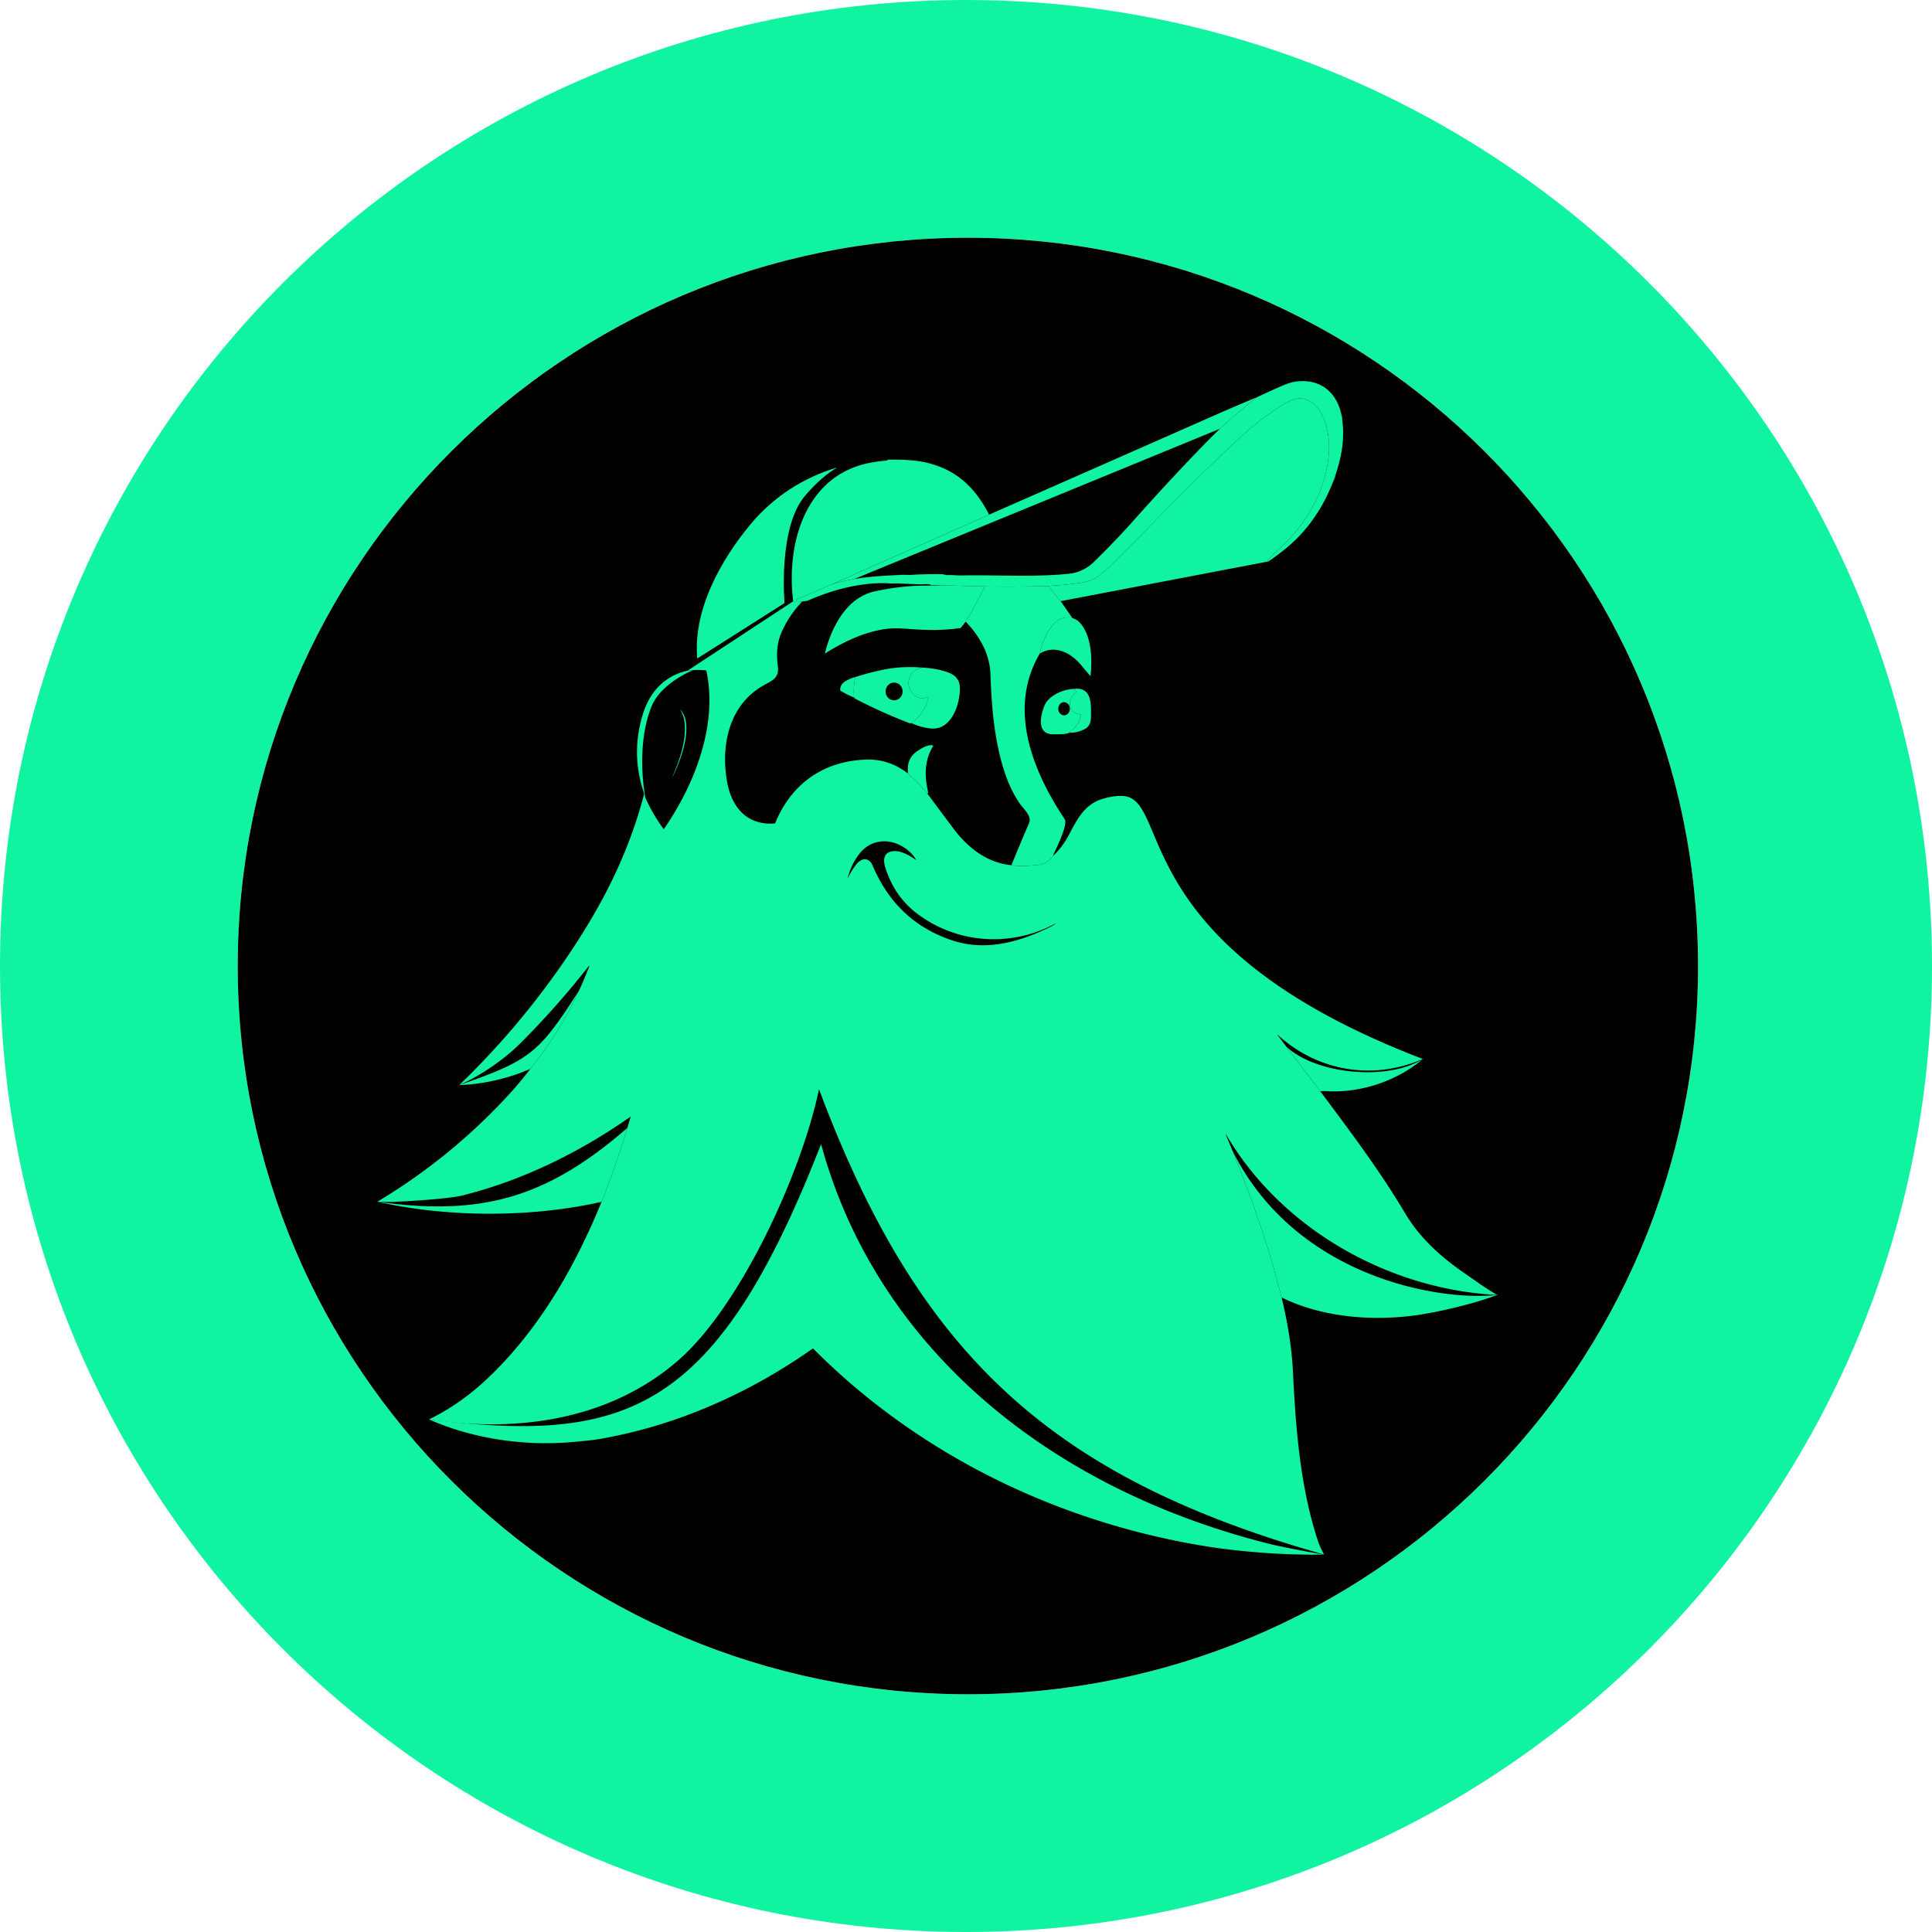
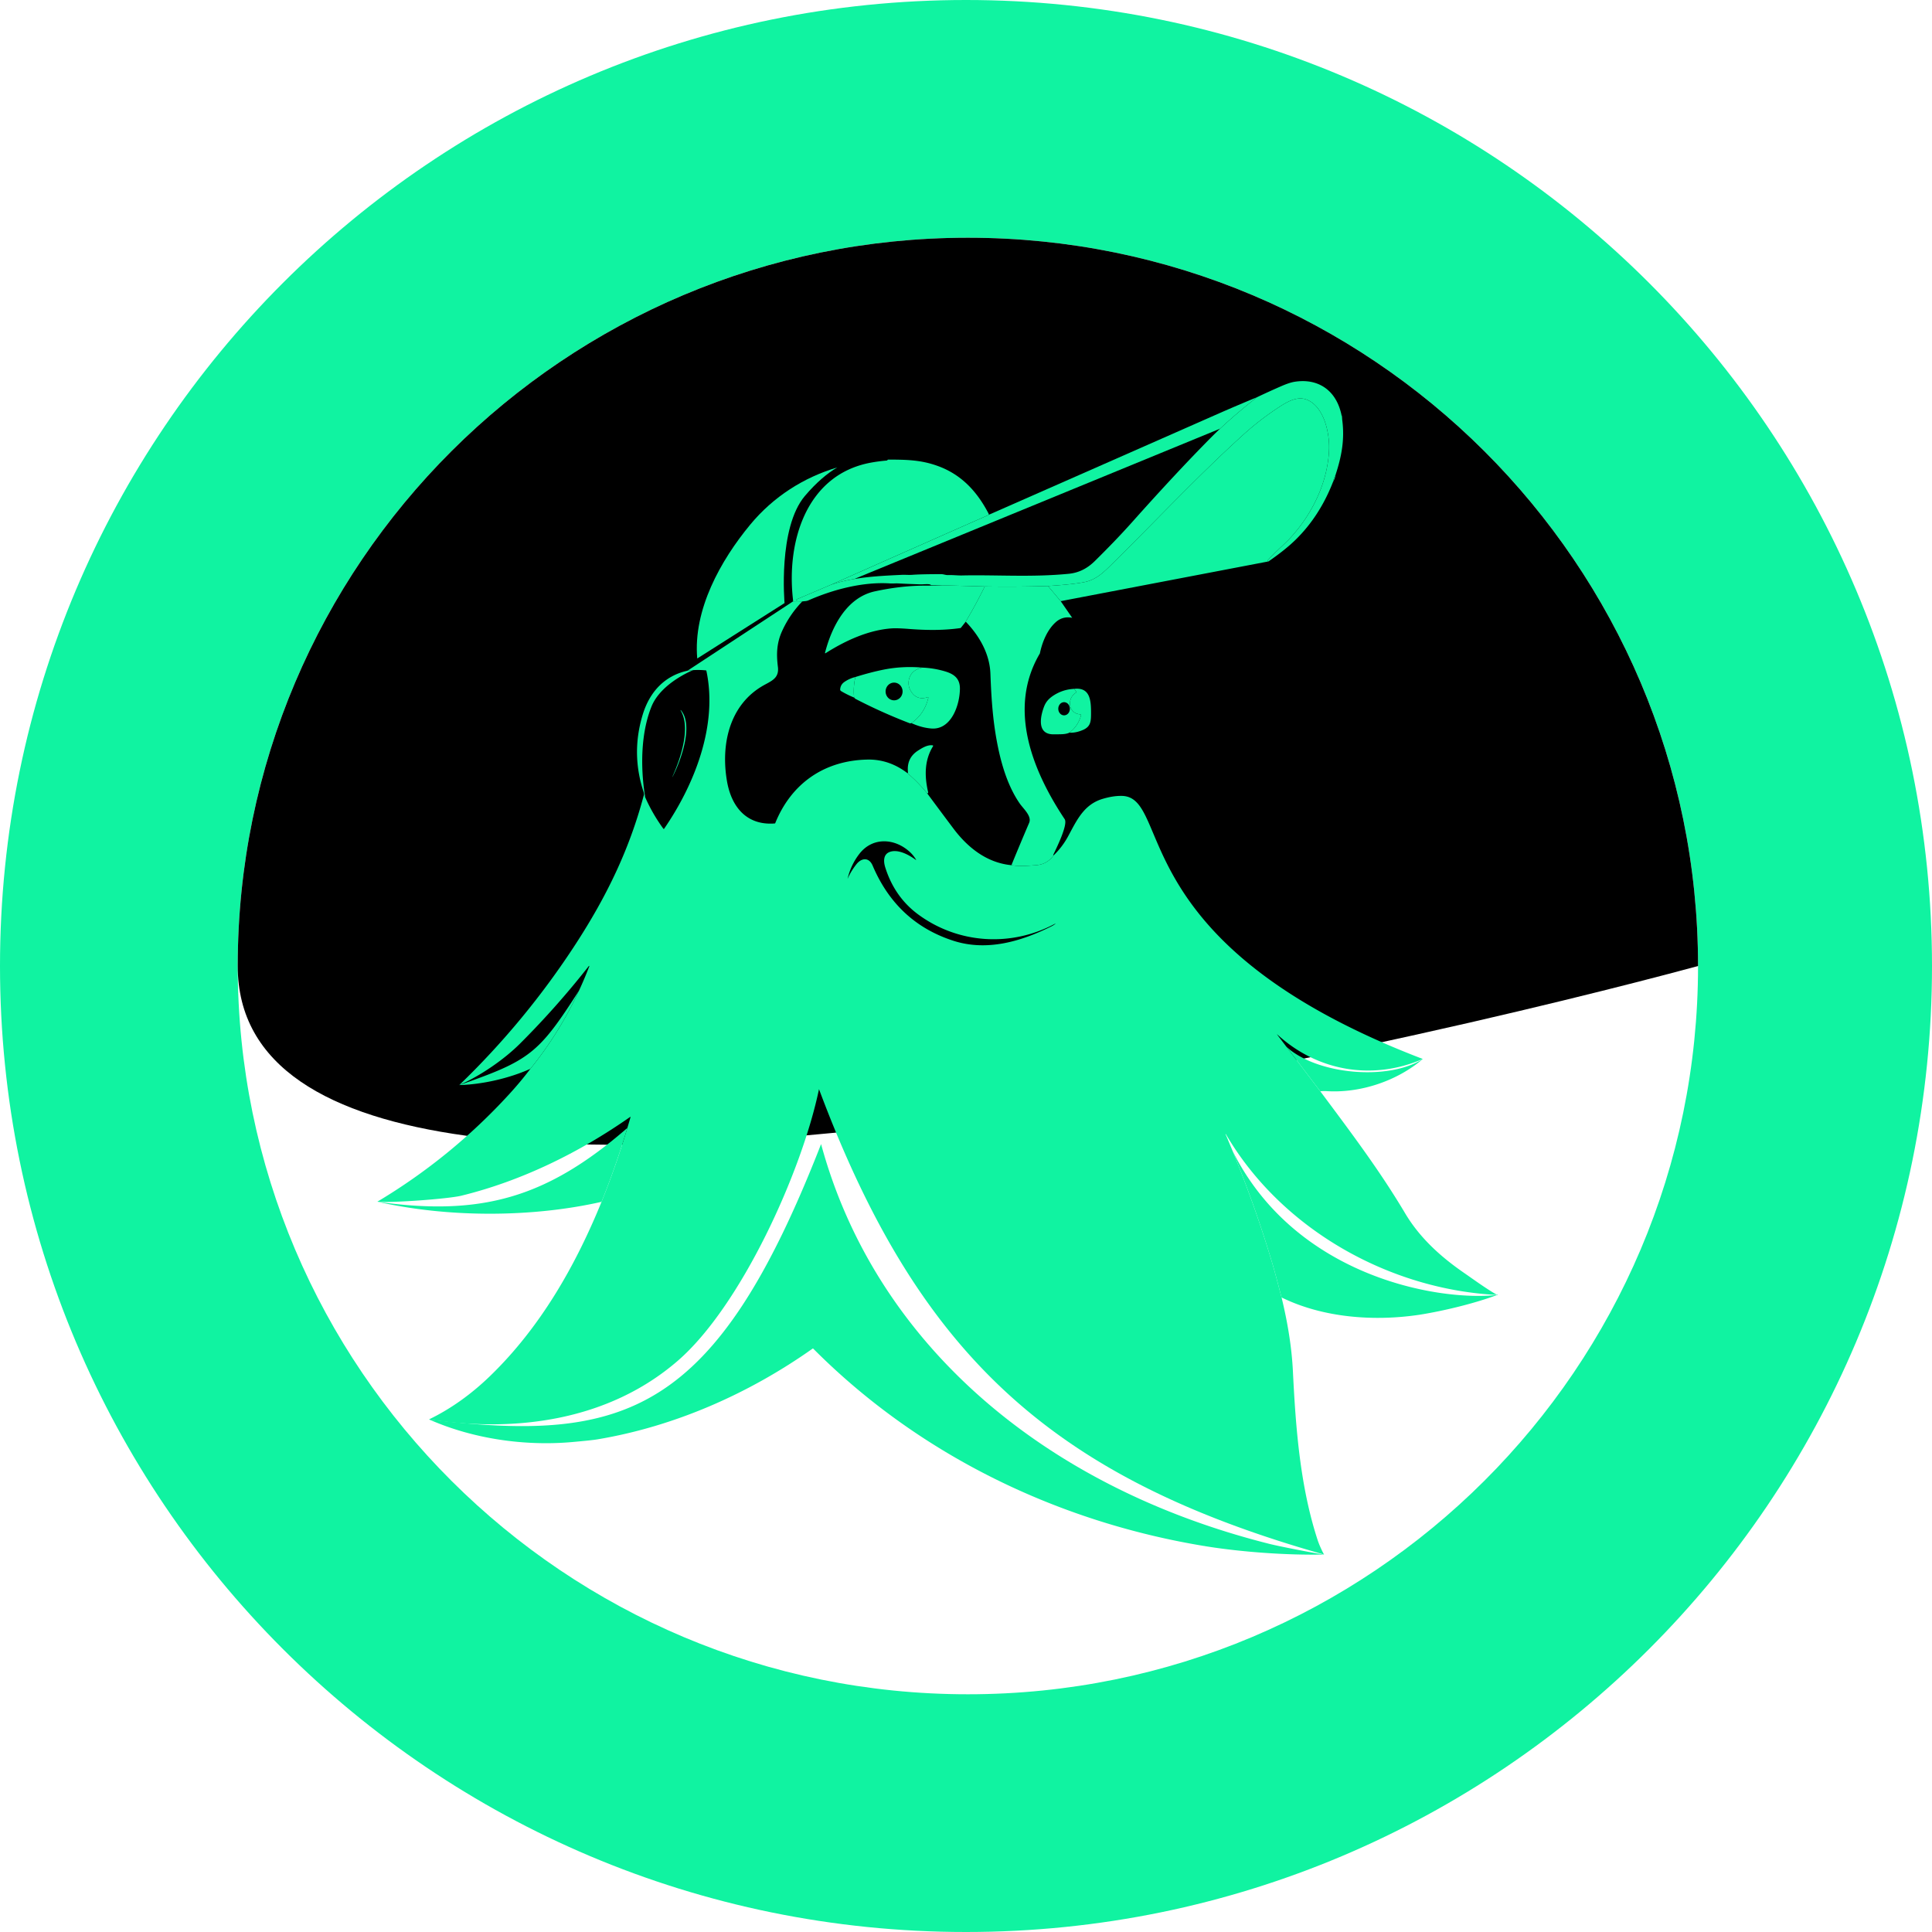
<svg xmlns="http://www.w3.org/2000/svg" fill="none" viewBox="0 0 512 512">
  <path fill="#10F3A1" fill-rule="evenodd" d="M256 512c141.385 0 256-114.615 256-256S397.385 0 256 0 0 114.615 0 256s114.615 256 256 256m.5-63C363.367 449 450 362.591 450 256S363.367 63 256.5 63 63 149.409 63 256s86.633 193 193.5 193" clip-rule="evenodd" />
-   <path fill="#000" fill-rule="evenodd" d="M450 256c0 106.591-86.633 193-193.5 193S63 362.591 63 256 149.633 63 256.5 63 450 149.409 450 256" clip-rule="evenodd" />
+   <path fill="#000" fill-rule="evenodd" d="M450 256S63 362.591 63 256 149.633 63 256.5 63 450 149.409 450 256" clip-rule="evenodd" />
  <path fill="#10F3A1" d="m336.165 148.782-55.074 10.531-3.363-4.016q6.459-.404 9.622-1.026c3.103-.609 5.065-2.544 7.344-4.793l.155-.152c11.537-11.368 22.568-23.193 34.562-34.063a76.5 76.5 0 0 1 9.762-7.515c2.03-1.319 4.507-2.682 6.78-1.951 4.823 1.55 6.404 8.718 6.263 13.223-.281 8.875-4.651 17.584-10.549 23.825-1.364 1.446-3.916 3.63-5.716 5.671q-.08.09.009.171.094.09.205.095m19.249-39.218q.338.915.314 1.902zm-120.091 12.233c5.073.011 8.83.087 13.317 1.736 6.115 2.249 10.233 6.641 13.293 12.48a.75.75 0 0 1 .102.363q-.046.1-.221.177-12.298 5.406-41.597 18.41-4.446 1.889-8.897 3.785-.46.195-.051.59l-1.101.035a2.5 2.5 0 0 0-.011-.429c-1.794-15.506 3.569-33.049 20.414-36.298a43 43 0 0 1 4.385-.593.3.3 0 0 0 .179-.081zm118.636 3.969a5.6 5.6 0 0 1-.702 1.961 6.7 6.7 0 0 1 .702-1.961" />
  <path fill="#10F3A1" d="m277.728 155.297 3.363 4.016 3.052 4.41q-2.538-.51-4.443 1.238c-2.213 2.032-3.518 5.254-4.12 8.202-8.695 14.708-1.833 31.291 6.568 43.923.934 1.402-2.171 7.659-3.018 9.438q-.031.066.026.11l.064.047q-1.712 2.375-4.586 2.597l-.113.008c-2.065.16-4.458.345-6.486-.002a765 765 0 0 1 4.699-11.22c.765-1.788-1.528-3.723-2.51-5.146-2.996-4.347-4.686-9.795-5.736-14.865-1.343-6.481-1.763-12.597-2.019-19.528-.195-5.231-2.866-9.92-6.456-13.686-.053-.055-.048-.035-.123-.046a131 131 0 0 0 5.086-9.38 367 367 0 0 0 16.752-.116m-36.191 36.333q3.478-2.451 4.485-6.716a.14.14 0 0 0-.001-.067.14.14 0 0 0-.033-.057l-.014-.012-.01-.006-.014-.007-.008-.003-.011-.003a.1.1 0 0 0-.064.003q-3.147 1.014-4.679-1.979c-.737-1.437-.462-3.405.67-4.555q1.013-1.031 2.596-1.304 3.082.123 6.042 1.011c2.373.71 3.914 1.907 3.892 4.576-.038 4.432-2.344 10.957-7.565 10.549q-2.592-.2-5.286-1.43m-14.852-12.215a16.5 16.5 0 0 0-.336 5.443 24.6 24.6 0 0 1-3.465-1.72.49.49 0 0 1-.23-.445q.08-1.264 1.154-1.995a8.8 8.8 0 0 1 2.877-1.283" />
  <path fill="#10F3A1" d="M283.404 194.165q2.38-1.806 3.105-4.735a.1.1 0 0 0 .001-.043.1.1 0 0 0-.017-.039.1.1 0 0 0-.032-.028.1.1 0 0 0-.04-.01c-3.198-.055-3.899-4.112-1.261-5.757a.18.18 0 0 0 .083-.121.2.2 0 0 0-.032-.146l-.528-.732c4.186-.472 4.451 3.049 4.451 6.299 0 2.32-.051 3.695-2.176 4.608q-1.857.798-3.554.704m-102.98-5.969c3.432 3.946-.002 13.257-1.904 17.093q-.666 1.347-.069-.033c2.002-4.61 4.647-12.549 1.902-17.005l-.008-.034.017-.03.033-.009zm65.293 22.051a42 42 0 0 0-5.197-5.323c.066-.106.108-.173.095-.309q-.374-3.745 2.656-5.692c1.128-.724 2.521-1.596 3.886-1.402a.15.15 0 0 1 .069.028q.03.023.047.06l.009.027a.16.16 0 0 1-.019.122c-2.296 3.716-2.287 7.897-1.296 12.199a.25.25 0 0 1-.047.214q-.07.093-.203.076" />
  <path fill="#10F3A1" fill-rule="evenodd" d="M226.349 184.858q.21.273.464.404a141 141 0 0 0 14.269 6.407q.141.054.455-.039 3.478-2.451 4.485-6.716a.14.14 0 0 0-.001-.067.14.14 0 0 0-.033-.057l-.014-.012-.01-.006-.014-.007-.008-.003-.011-.003a.1.1 0 0 0-.064.003q-3.147 1.014-4.679-1.979c-.737-1.437-.462-3.405.67-4.555q1.013-1.031 2.596-1.304-5.283-.453-10.199.519-3.47.688-7.57 1.972a16.5 16.5 0 0 0-.336 5.443m12.187-3.272a2.4 2.4 0 0 1 .659 1.66c0 .623-.237 1.22-.659 1.661-.422.44-.995.687-1.592.687s-1.17-.247-1.592-.687a2.4 2.4 0 0 1-.659-1.661 2.4 2.4 0 0 1 .659-1.66c.422-.44.995-.688 1.592-.688s1.17.248 1.592.688m46.147.968q-3.194.146-5.792 1.963c-1.046.731-1.772 1.592-2.216 2.772-1.053 2.794-1.891 7.39 2.601 7.316 1.725-.03 2.996.07 4.128-.44q2.38-1.806 3.105-4.735a.1.1 0 0 0 .001-.043.1.1 0 0 0-.017-.039.1.1 0 0 0-.032-.028.1.1 0 0 0-.04-.01c-3.198-.055-3.899-4.112-1.261-5.757a.18.18 0 0 0 .083-.121.2.2 0 0 0-.032-.146zm-1.598 6.5a1.45 1.45 0 0 1-1.082.519 1.4 1.4 0 0 1-.588-.129 1.5 1.5 0 0 1-.501-.374 1.8 1.8 0 0 1-.336-.563 1.9 1.9 0 0 1-.121-.667 1.87 1.87 0 0 1 .441-1.236 1.45 1.45 0 0 1 1.082-.518c.201-.002.401.042.588.128s.357.213.5.374.258.353.337.564c.078.211.119.437.121.666.003.462-.156.907-.441 1.236" clip-rule="evenodd" />
  <path fill="#10F3A1" d="m260.976 155.413-11.27-.298c-1.873.111-3.77.058-5.65.095q-5.71.108-12.156 1.49c-7.477 1.6-11.447 9.253-13.267 16.308a.1.1 0 0 0 .002.057.1.1 0 0 0 .032.045.1.1 0 0 0 .051.02.1.1 0 0 0 .052-.013c5.222-3.324 11.425-6.184 17.59-6.59q1.409-.094 4.412.141c4.584.36 9.142.433 13.711-.217a.28.28 0 0 0 .184-.106l1.223-1.552a131 131 0 0 0 5.086-9.38" />
  <path fill="#10F3A1" d="m355.728 111.466-.314-1.902c-1.478-6.265-6.212-9.364-12.334-8.387q-1.368.217-3.56 1.174-3.225 1.405-6.385 2.909-5.592 4.391-9.786 8.335a94 94 0 0 0-2.383 2.318q-9.156 9.242-20.892 22.402c-3.182 3.568-6.512 6.993-9.905 10.34-1.988 1.963-4.201 3.137-6.957 3.406-9.79.964-19.282.24-28.284.441-1.13.025-2.435-.148-3.669-.097-.65.025-1.201-.251-1.845-.251q-5.34.006-7.58.175c-1.004.076-2.059-.028-2.712.005-4.557.216-8.454.403-12.755 1.109a40 40 0 0 0-6.15 1.52q-4.446 1.889-8.897 3.785-.46.195-.051.59l1.343.053c.566-.094 1.079-.048 1.636-.293 6.579-2.892 14.527-4.975 21.697-4.479.656.044 1.368-.041 1.972-.011q3.007.156 6.015.253c.726.023 2.355-.209 2.731.136a.3.3 0 0 0 .193.079l2.85.039 11.27.298a367 367 0 0 0 16.752-.116q6.459-.404 9.622-1.026c3.103-.609 5.065-2.544 7.344-4.793l.155-.152c11.537-11.368 22.568-23.193 34.562-34.063a76.5 76.5 0 0 1 9.762-7.515c2.03-1.319 4.507-2.682 6.78-1.951 4.823 1.55 6.404 8.718 6.263 13.223-.281 8.875-4.651 17.584-10.549 23.825-1.364 1.446-3.916 3.63-5.716 5.671q-.08.09.009.171.094.09.205.095 4.454-3.065 7.201-5.762 6.365-6.243 9.891-15.293a6.7 6.7 0 0 1 .702-1.961c1.565-4.758 2.406-9.246 1.769-14.3" />
  <path fill="#10F3A1" fill-rule="evenodd" d="M221.879 123.875c-8.864 2.636-16.93 7.744-23.076 15.176-7.797 9.429-15.159 22.52-14.027 35.456l23.139-14.688s-1.789-19.922 5.396-28.395c3.095-3.65 5.99-6.026 8.568-7.549" clip-rule="evenodd" />
  <path fill="#10F3A1" d="M170.654 210.321a.4.4 0 0 0 .011.229q.175.415.358.826s-2.686-13.323 1.61-24.087c2.533-6.345 11.058-9.701 11.058-9.701a20 20 0 0 0-1.489.151c-6.053 1.326-10.045 5.604-11.887 11.686q-3.153 10.418.325 20.682.038.105.014.214m49.563-55.358a40 40 0 0 1 6.15-1.52l96.982-39.848q4.194-3.944 9.786-8.335a473 473 0 0 0-9.812 4.168 66524 66524 0 0 1-61.098 26.913.4.4 0 0 1-.19.035q-.046.1-.221.177-12.298 5.406-41.597 18.41" />
  <path fill="#10F3A1" fill-rule="evenodd" d="m211.269 159.338 1.343.053a27.7 27.7 0 0 0-5.35 7.851c-1.435 3.144-1.539 6.066-1.112 9.482.334 2.673-1.254 3.529-3.097 4.524q-.346.186-.7.384c-9.001 5.072-11.381 15.554-9.7 25.363 1.192 6.952 5.299 11.791 12.645 11.233a.18.18 0 0 0 .159-.118c4.37-10.736 13.243-16.602 24.45-16.814q5.754-.108 10.613 3.628a42 42 0 0 1 5.197 5.323q3.465 4.684 6.959 9.337c3.835 5.104 8.908 9.08 15.359 9.7 2.028.347 4.421.162 6.486.002l.113-.008q2.874-.222 4.586-2.597a20.4 20.4 0 0 0 3.844-5.061q.26-.483.516-.963c2.111-3.957 4.055-7.602 8.692-8.966 1.485-.436 3.17-.793 4.972-.77 13.572.171 0 39.2 79.82 69.722-13.23 5.736-27.796 3.313-38.464-6.4q-.294-.266-.051.051l2.335 3.07 9.001 11.832 1.376 1.846c7.77 10.425 14.737 19.773 21.106 30.48 3.89 6.541 9.465 11.553 15.562 15.765 2.762 1.907 5.817 4.158 8.838 5.89-.01-.02.019.011 0 0-.085-.286.335-.02 0 0-.626.037.756.037 0 0-28.479-1.421-57.079-17.291-71.882-42.578q-.025-.044-.071-.047-.058-.006-.031.049.19.387.601 1.365.636 1.512 1.254 3.023 6.054 14.797 10.478 29.608c.672 2.251 1.305 4.66 1.933 7.05v.001q.304 1.16.608 2.304c1.539 6.368 2.656 12.921 2.979 19.482.741 14.964 1.899 30.496 6.568 44.754.358 1.091 1.112 2.786 1.683 3.782-72.219-20.411-107.518-52.936-133.845-123.328-4.571 21.994-20.707 57.54-37.463 72.015-18.293 15.804-42.876 19.059-65.888 15.501 6.002-2.899 11.453-6.902 16.285-11.594 13.152-12.759 22.446-28.92 29.43-46.04a226 226 0 0 0 7.687-22.462l-.001-.038-.021-.03-.033-.012-.033.011c-13.614 9.541-28.857 16.975-44.683 20.868-3.545.872-18.688 1.959-22.322 1.603a155 155 0 0 0 34.981-28.537 95 95 0 0 0 5.581-6.682 99.7 99.7 0 0 0 12.895-20.748 104 104 0 0 0 2.714-6.417l.005-.025-.005-.027a.07.07 0 0 0-.031-.04.07.07 0 0 0-.049-.009.07.07 0 0 0-.044.025 226 226 0 0 1-18.231 20.559c-4.273 4.267-10.579 8.572-16.106 10.994a213.2 213.2 0 0 0 30.887-37.436c8.138-12.536 14.246-25.041 18.068-39.571q.175.415.358.826a44.5 44.5 0 0 0 4.779 8.249q.019.025.045.039.015.007.029.01t.029.003a.13.13 0 0 0 .057-.016.1.1 0 0 0 .043-.04c7.975-11.588 14.286-27.311 11.195-41.841q-.024-.113-.135-.124a20.4 20.4 0 0 0-4.863.083l27.966-18.366zm15.693 69.693c1.351-1.712 3.332-1.908 4.299.366q6.394 15.066 21.387 19.912c8.837 2.855 17.884.228 25.949-3.801q.627-.314.995-.616.308-.252-.04-.067c-11.555 6.16-25.507 5.349-36.142-2.429q-6.306-4.612-8.797-12.489c-.48-1.513-.599-3.443 1.124-4.117 2.185-.851 5.077.704 6.921 2.055q.204.148.076-.071a8.7 8.7 0 0 0-1.661-2.03c-3.97-3.628-9.821-3.981-13.322.526a16.85 16.85 0 0 0-3.109 6.518q-.033.136.024.007.84-1.922 2.296-3.764" clip-rule="evenodd" />
  <path fill="#10F3A1" fill-rule="evenodd" d="M350.887 411.97c-9.823.206-22.069-.666-31.764-2.262-.093-.016.468-.011 0 0-38.643-6.371-75.427-23.982-103.61-52.305a.114.114 0 0 0-.15-.014c-17.062 12.067-36.808 20.691-57.093 24.065q-1.487.247-6.65.706c-12.577 1.116-26.277-.834-37.929-6.002 51.954 6.327 75.931-1.244 103.904-72.966 14.129 52.081 58.127 90.61 118.552 105.886l.393.099c2.47.625 11.823 2.446 14.347 2.793m-191.691-93.423q.107-.023.21-.023a226 226 0 0 0 6.855-19.615c-21.208 18.402-38.48 23.499-66.261 19.555 18.52 4.217 40.664 4.248 59.196.083m-37.486-30.99c6.178-.178 13.209-1.786 18.852-4.312a99.7 99.7 0 0 0 12.895-20.748c-10.695 16.707-13.031 18.551-31.747 25.06m255.354-6.914c-9.188 5.852-28.19 4.129-36.18-3.279l9.001 11.832a12 12 0 0 1 1.771-.028c8.917.542 18.616-2.712 25.408-8.525m-.908 67.782c6.264-.983 14.658-2.997 20.611-5.248-15.88 1.731-53.57-4.977-70.129-38.188q6.054 14.797 10.478 29.608c.672 2.251 1.305 4.66 1.933 7.05v.001q.304 1.16.608 2.304l.053-.032a.08.08 0 0 1 .078-.005c11.002 5.349 24.45 6.293 36.368 4.51" clip-rule="evenodd" />
-   <path fill="#10F3A1" d="M284.143 163.723q-2.538-.51-4.443 1.238c-2.213 2.032-3.518 5.254-4.12 8.202 4.023-2.397 8.302-.127 10.993 3.171q1.451 1.783 2.442 2.848c.464-4.458.329-10.93-2.99-14.329-.517-.531-1.219-.826-1.882-1.13" />
</svg>